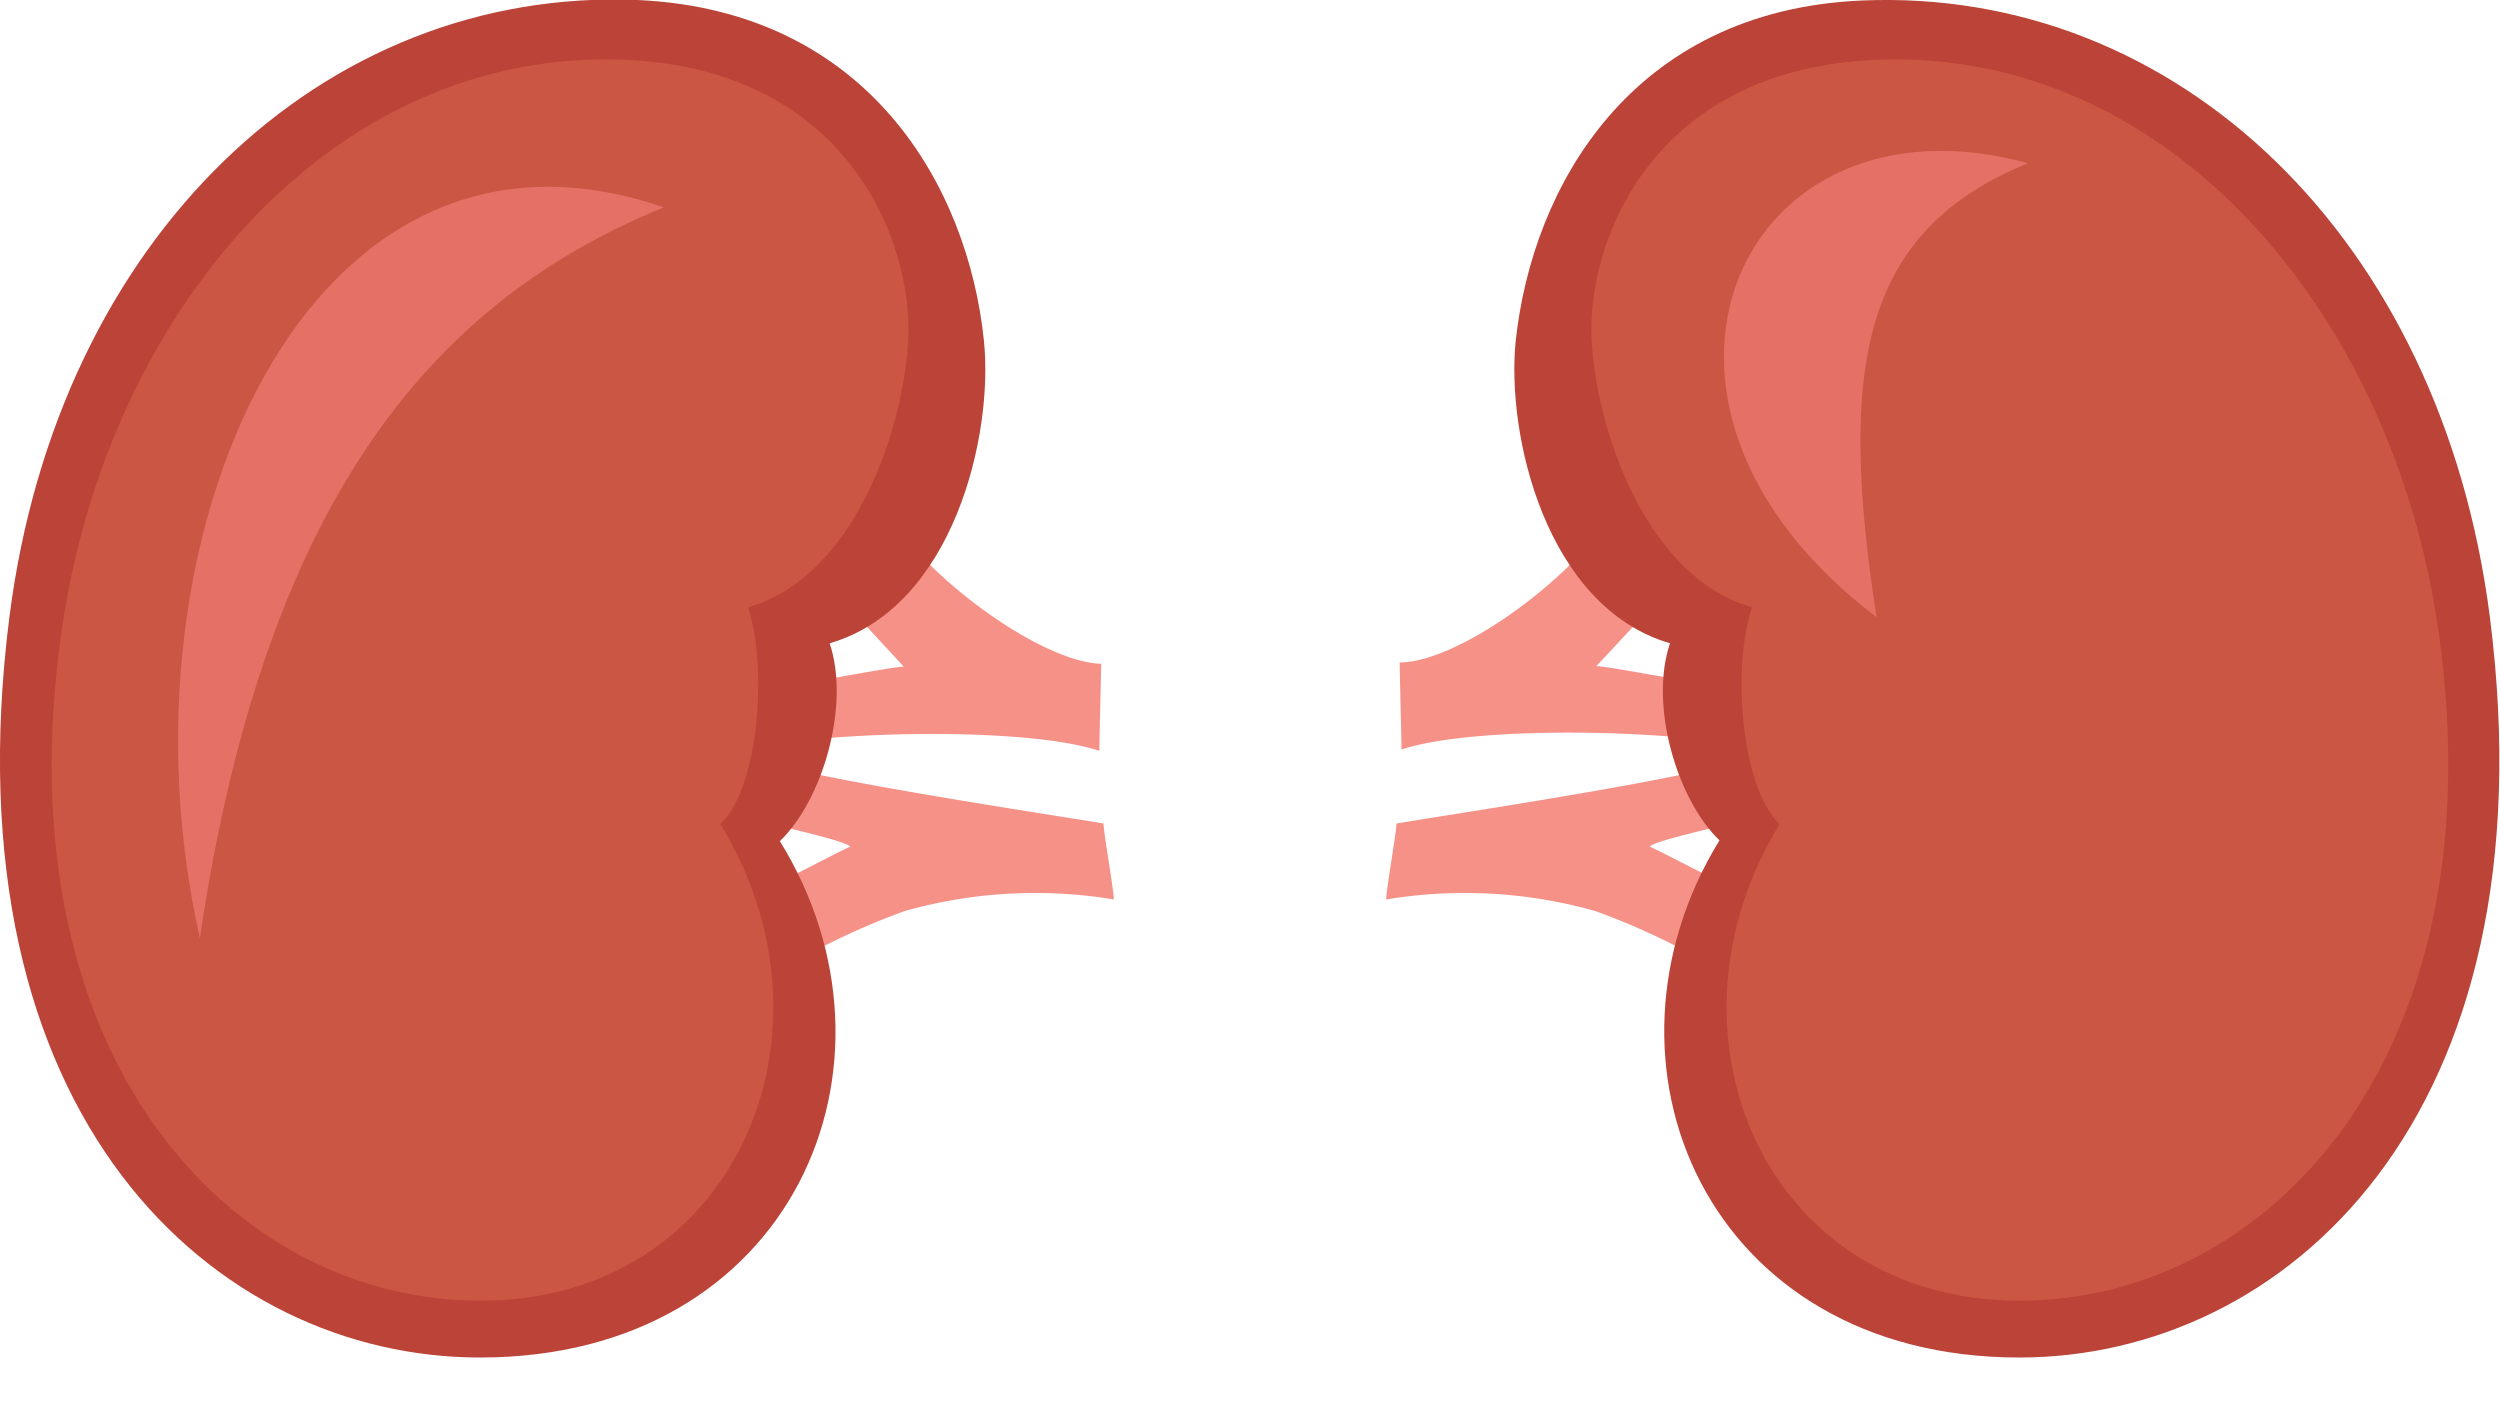
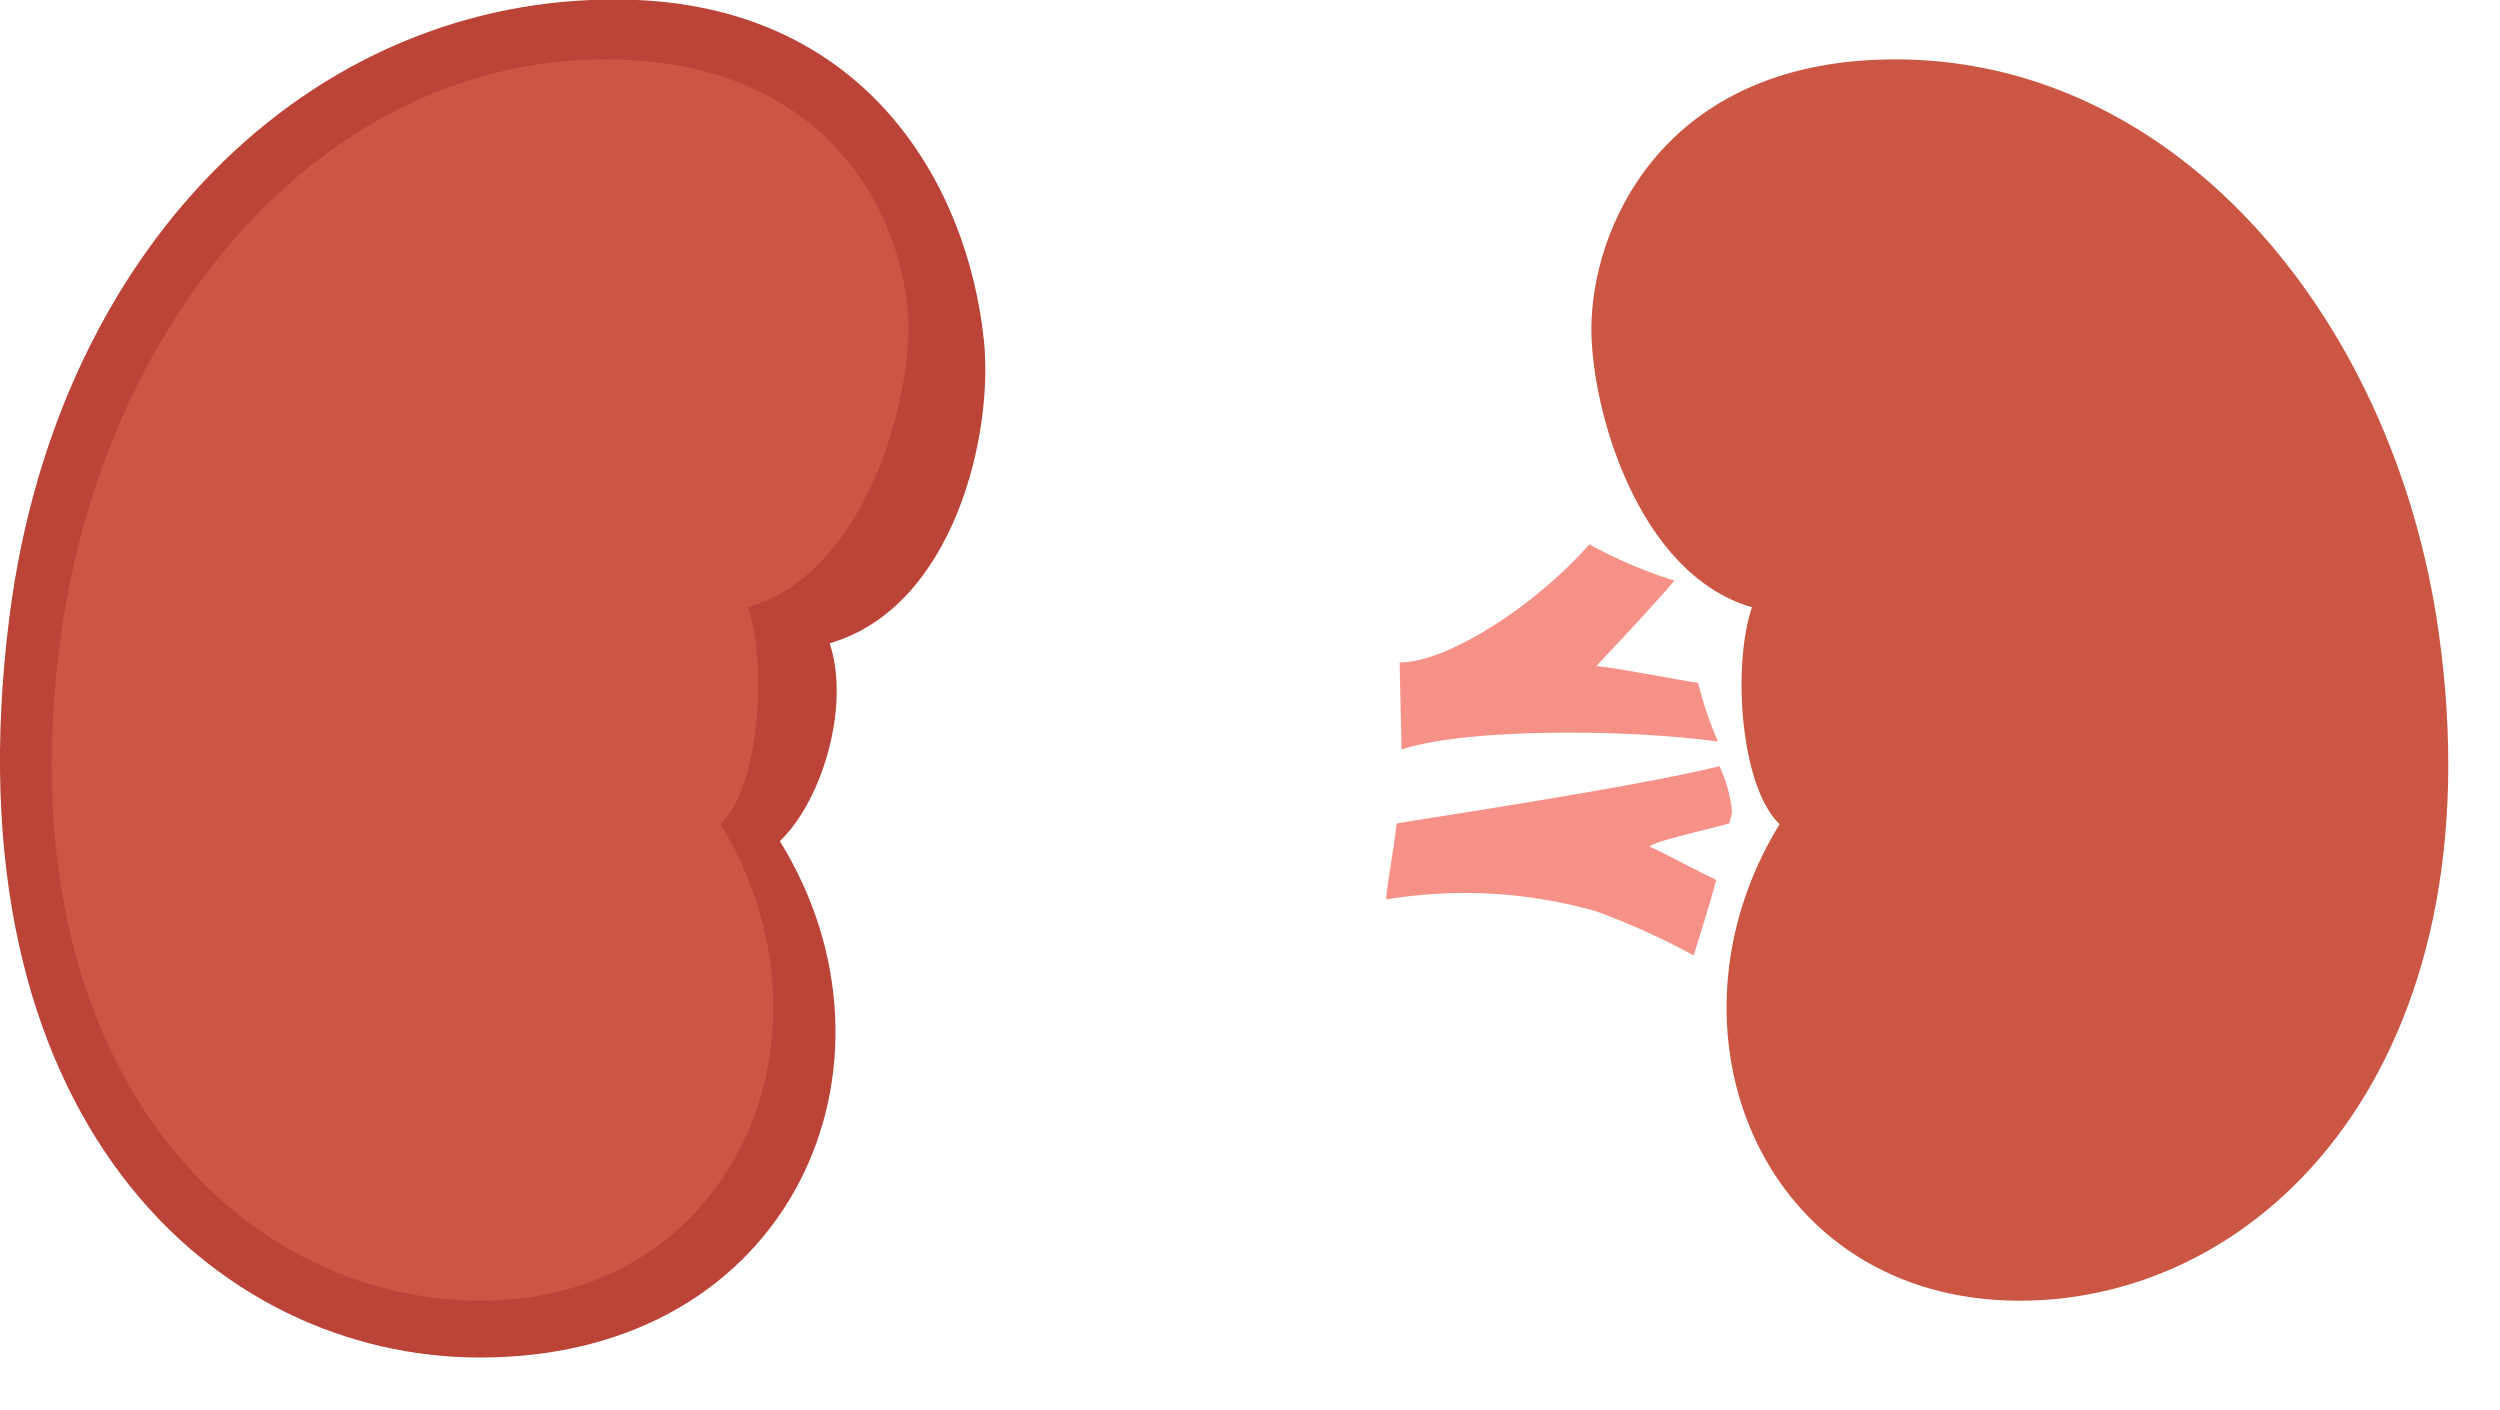
<svg xmlns="http://www.w3.org/2000/svg" viewBox="0 0 150.09 84.66">
  <defs>
    <style>.cls-1{fill:#f69188;}.cls-2{fill:#bb4337;}.cls-3{fill:#cb5644;}.cls-4{fill:#e57166;}</style>
  </defs>
  <title>rinones_02</title>
  <g id="Fourth_Row" data-name="Fourth Row">
    <path class="cls-1" d="M95.42,32.68a27.85,27.85,0,0,0,5.11,2.18C99,36.64,96.31,39.48,95.83,40c.34-.05,4,.65,6.12,1a21.76,21.76,0,0,0,1.19,3.52c-5.76-.78-15.24-.78-19,.48,0-.59-.11-4.73-.11-5.23C86.89,39.78,92.2,36.35,95.42,32.68Z" />
    <path class="cls-1" d="M83.84,49.44C86.41,49,98.27,47.23,103.23,46a8.23,8.23,0,0,1,.75,2.7c0,.25-.11.49-.16.74-1.72.46-4.51,1.07-4.78,1.39.6.25,2.59,1.32,4,2-.42,1.52-.88,3-1.36,4.53a42.48,42.48,0,0,0-5.89-2.66A28.84,28.84,0,0,0,83.22,54C83.22,53.44,83.84,49.94,83.84,49.44Z" />
-     <path class="cls-2" d="M103.23,50.45c-8.21,13.37-.79,31.05,18,31.05,15.9,0,32.09-14.36,28.25-44.47-2.92-22.8-18.83-37.81-37.7-37C97.94.63,92,11.21,91,20.44c-.59,5.65,1.81,16,9.26,18.18C99,42.34,100.68,48,103.23,50.45Z" />
    <path class="cls-3" d="M110.2,12.45c21.44-7.4,33.27,19.84,27.85,43.87C134.11,29.21,123.51,17.87,110.2,12.45Z" />
    <path class="cls-3" d="M106.84,49.48c-7.65,12.44-1,28.61,14.41,28.61,14.81,0,28.77-14.46,25.16-40.13-2.7-19.2-16.25-35.12-33.81-34.37-12.91.55-17.06,10.16-17.06,16.18,0,4.7,2.72,14.67,9.64,16.69C104,39.92,104.46,47.2,106.84,49.48Z" />
-     <path class="cls-4" d="M112.66,37.05c-17-12.86-8.23-32,9.09-27.25C111.69,13.89,110.36,22.14,112.66,37.05Z" />
-     <path class="cls-1" d="M54.67,32.68a27.85,27.85,0,0,1-5.11,2.18c1.53,1.78,4.22,4.62,4.7,5.17-.34-.05-3.95.65-6.12,1A21.76,21.76,0,0,1,47,44.6c5.76-.78,15.24-.78,19,.48,0-.59.11-4.73.11-5.23C63.2,39.78,57.89,36.35,54.67,32.68Z" />
-     <path class="cls-1" d="M66.25,49.44C63.68,49,51.82,47.23,46.86,46a8.23,8.23,0,0,0-.75,2.7c0,.25.11.49.16.74,1.72.46,4.51,1.07,4.78,1.39-.6.25-2.59,1.32-4,2,.42,1.52.88,3,1.36,4.53a42.48,42.48,0,0,1,5.89-2.66A28.84,28.84,0,0,1,66.87,54C66.87,53.44,66.25,49.94,66.25,49.44Z" />
    <path class="cls-2" d="M49.81,38.62c7.45-2.17,9.85-12.53,9.26-18.18C58.11,11.21,52.15.63,38.27,0,19.4-.78,3.49,14.23.57,37-3.27,67.14,12.92,81.5,28.82,81.5c18.83,0,26.25-17.68,18-31C49.41,48,51.05,42.34,49.81,38.62Z" />
    <path class="cls-3" d="M12,56.32c-5.42-24,6.41-51.27,27.85-43.87C26.58,17.87,16,29.21,12,56.32Z" />
    <path class="cls-3" d="M44.91,36.46c6.92-2,9.63-12,9.63-16.69,0-6-4.14-15.63-17-16.18C19.93,2.84,6.38,18.76,3.68,38,.07,63.63,14,78.09,28.84,78.09c15.37,0,22.06-16.17,14.41-28.61C45.63,47.2,46.06,39.92,44.91,36.46Z" />
-     <path class="cls-4" d="M12,56.32c-5.42-24,6.41-51.27,27.85-43.87C26.58,17.87,16,29.21,12,56.32Z" />
  </g>
</svg>